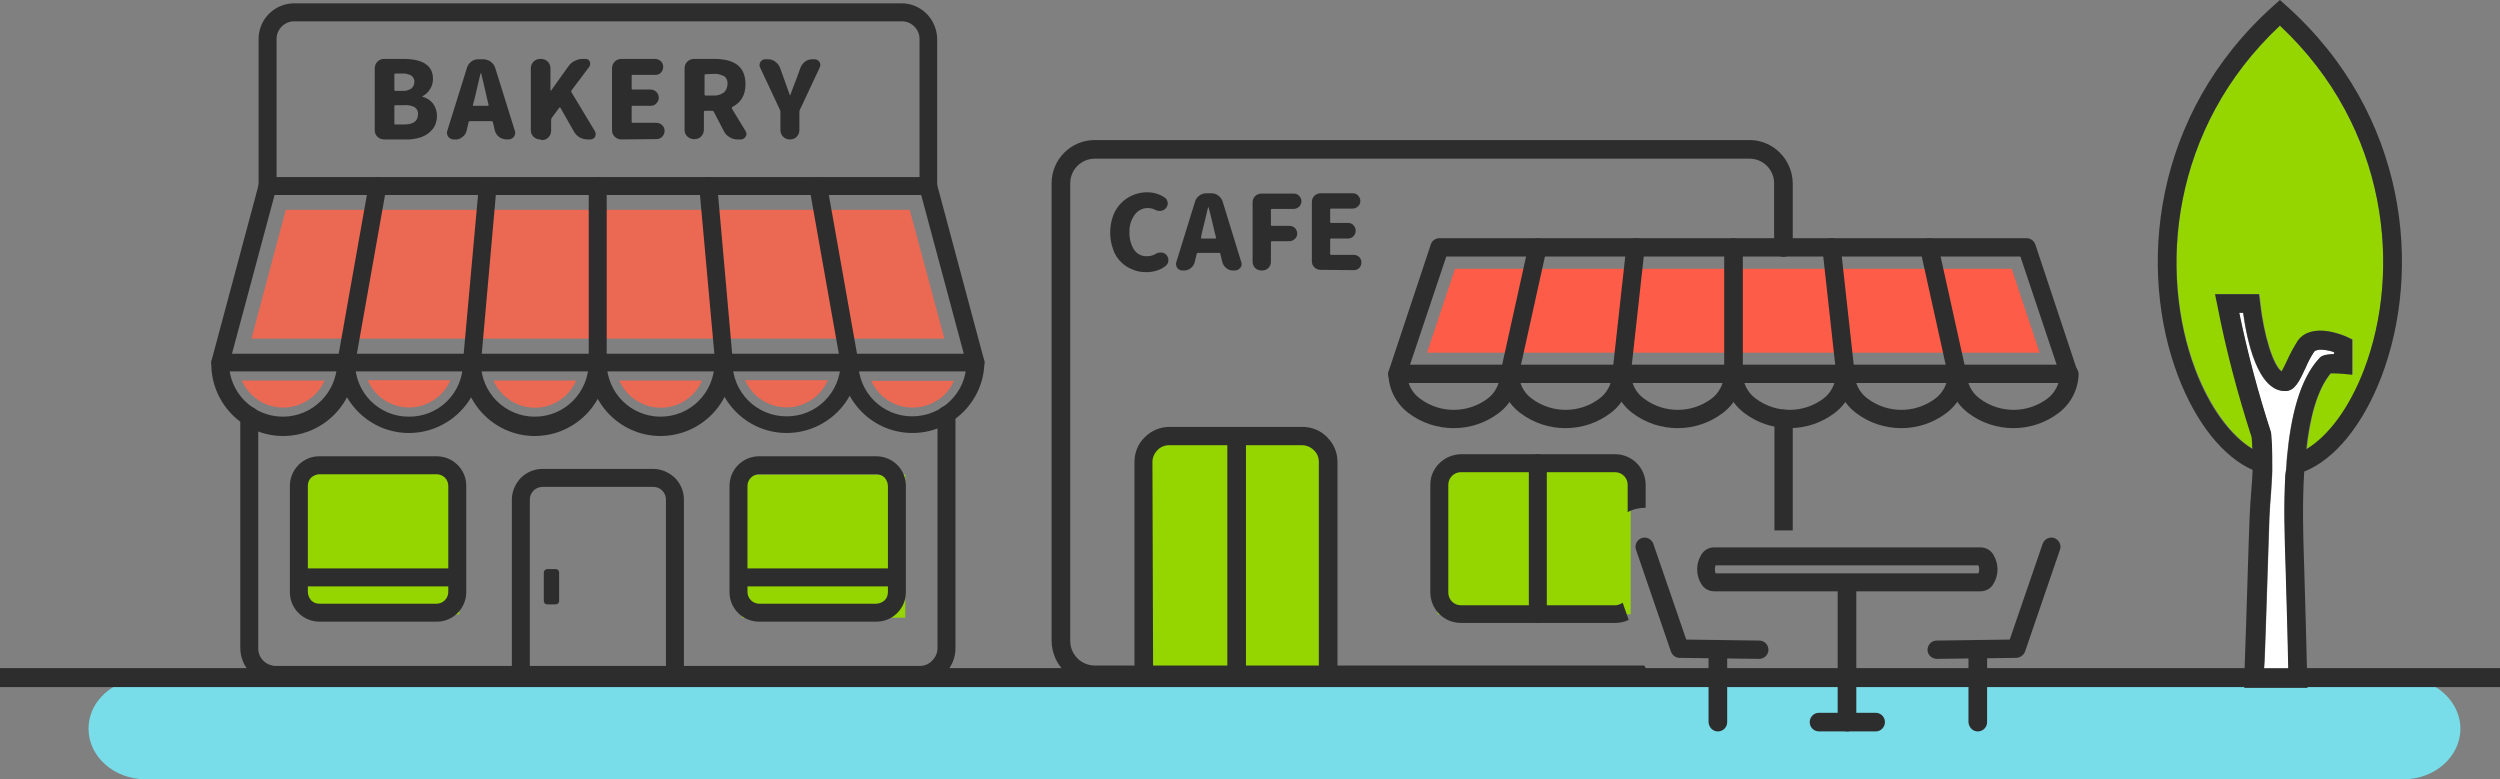
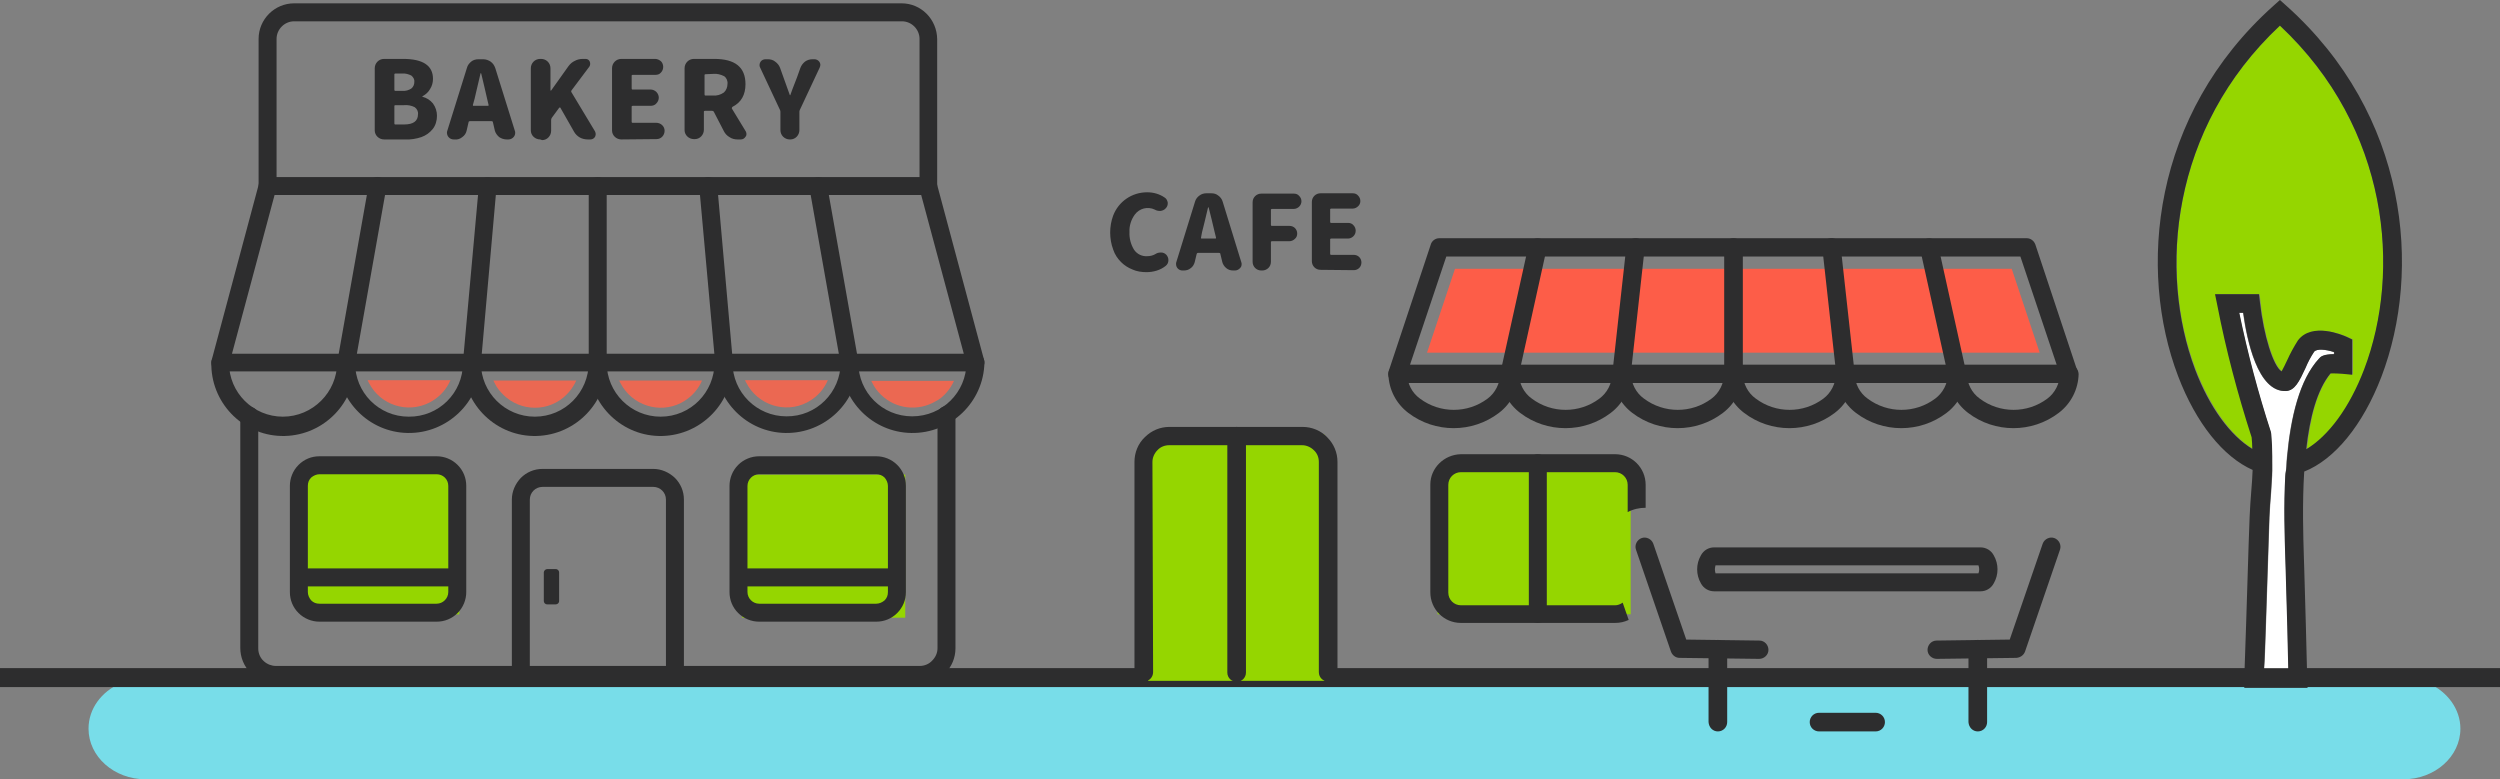
<svg xmlns="http://www.w3.org/2000/svg" xmlns:xlink="http://www.w3.org/1999/xlink" id="Capa_1" x="0px" y="0px" width="751.2px" height="234.1px" viewBox="0 0 751.2 234.1" style="enable-background:new 0 0 751.2 234.1;" xml:space="preserve">
  <rect x="0" y="0" width="751.2" height="234.1" fill="#808080" stroke="none" />
  <g id="illustration-02" transform="translate(0 -1503.445)">
    <path id="Path_765" style="fill:#78DDE9;" d="M625.5,1708.8H36.1c-5.6,2.5-9.5,7.6-9.5,13.6c0,8.4,7.7,15.2,17.1,15.2h678.5  c9.4,0,17.1-6.8,17.1-15.2c0-5.9-3.9-11.1-9.5-13.6H625.5L625.5,1708.8z" />
    <rect id="Rectangle_1256" y="1704.2" style="fill:#2D2D2E;" width="751.2" height="5.7" />
    <g id="Group_176" transform="translate(315.985 1545.523)">
      <rect id="Rectangle_1259" x="116" y="98.5" style="fill:#95D600;" width="58" height="44" />
      <rect id="Rectangle_1260" x="29" y="88.5" style="fill:#95D600;" width="53" height="74" />
      <path id="Path_705" style="fill-rule:evenodd;clip-rule:evenodd;fill:#FD5D48;" d="M121.2,38.7l-8.4,25.2h184.1l-8.4-25.2   L121.2,38.7z" />
      <g id="Group_175" transform="translate(0 0)">
        <path id="Path_706" style="fill:#2D2D2E;" d="M199.1,135.6c-1.7,0-3.2-0.9-4-2.4c-1.5-2.6-1.5-5.8,0-8.4c0.8-1.5,2.3-2.4,4-2.4    h80c1.7,0,3.2,0.9,4,2.4c1.5,2.6,1.5,5.8,0,8.4c-0.8,1.5-2.3,2.4-4,2.4H199.1z M199.3,129c0,0.4,0.1,0.8,0.2,1.2h79    c0.3-0.8,0.3-1.6,0-2.4h-79C199.4,128.2,199.3,128.6,199.3,129" />
        <path id="Path_707" style="fill:#2D2D2E;" d="M230.6,177.7c-1.5,0-2.8-1.2-2.8-2.8c0-1.5,1.2-2.8,2.8-2.8h17    c1.5,0,2.8,1.2,2.8,2.8c0,1.5-1.2,2.8-2.8,2.8H230.6z" />
-         <path id="Path_708" style="fill:#2D2D2E;" d="M241.8,174.9c0,1.5-1.2,2.8-2.8,2.8c-1.5,0-2.8-1.2-2.8-2.8v-41.3    c0-1.5,1.2-2.8,2.8-2.8c1.5,0,2.8,1.2,2.8,2.8V174.9z" />
        <path id="Path_709" style="fill:#2D2D2E;" d="M281.1,174.9c0,1.5-1.2,2.8-2.8,2.8c-1.5,0-2.7-1.2-2.8-2.8V153    c0-1.5,1.2-2.8,2.8-2.8c1.5,0,2.7,1.2,2.8,2.8V174.9z" />
        <path id="Path_710" style="fill:#2D2D2E;" d="M203,174.9c0,1.5-1.2,2.8-2.8,2.8c-1.5,0-2.7-1.2-2.8-2.8V153    c0-1.5,1.2-2.8,2.8-2.8c1.5,0,2.7,1.2,2.8,2.8V174.9z" />
        <path id="Path_711" style="fill:#2D2D2E;" d="M266,155.9c-1.5,0-2.8-1.2-2.8-2.7s1.2-2.8,2.7-2.8l0,0l22-0.3l9.9-28.8    c0.5-1.4,2.1-2.2,3.5-1.7s2.2,2.1,1.7,3.5l-10.5,30.6h0c-0.4,1.1-1.4,1.8-2.6,1.9L266,155.9z" />
        <path id="Path_712" style="fill:#2D2D2E;" d="M212.7,150.4c1.5,0,2.7,1.3,2.7,2.8s-1.3,2.7-2.8,2.7l-23.9-0.3    c-1.2,0-2.2-0.8-2.6-1.9h0l-10.5-30.6c-0.5-1.4,0.3-3,1.7-3.5s3,0.3,3.5,1.7l9.9,28.8L212.7,150.4z" />
        <path id="Path_713" style="fill:#2D2D2E;" d="M231.6,32.6c-0.2-1.5,0.9-2.9,2.4-3.1c1.5-0.2,2.9,0.9,3.1,2.4c0,0,0,0.1,0,0.1    l4.2,38c0.2,1.5-0.9,2.9-2.4,3.1c-1.5,0.2-2.9-0.9-3.1-2.4c0,0,0-0.1,0-0.1L231.6,32.6z" />
        <path id="Path_714" style="fill:#2D2D2E;" d="M261,32.9c-0.3-1.5,0.6-2.9,2.1-3.3c1.5-0.3,2.9,0.6,3.3,2.1l0,0l8.4,38    c0.3,1.5-0.6,2.9-2.1,3.3c-1.5,0.3-2.9-0.6-3.3-2.1L261,32.9z" />
        <path id="Path_715" style="fill:#2D2D2E;" d="M107.7,67.5H302L291.1,35H118.6L107.7,67.5z M305.8,73H103.9c-0.3,0-0.6,0-0.9-0.1    c-1.4-0.5-2.2-2-1.7-3.5l12.6-37.9c0.3-1.2,1.4-2,2.6-2h176.5c1.2,0,2.2,0.8,2.6,1.9l12.6,37.9c0.5,1.4-0.2,3-1.6,3.5    C306.4,73,306.1,73,305.8,73" />
        <path id="Path_716" style="fill:#2D2D2E;" d="M235.7,70.3c0-1.5,1.2-2.8,2.8-2.8s2.8,1.2,2.8,2.8c0,0,0,0,0,0    c-0.1,4.6-2.3,8.9-6,11.7c-8,6.1-19.2,6.1-27.2,0c-3.7-2.8-5.9-7.1-6-11.7c0-1.5,1.2-2.8,2.8-2.8c1.5,0,2.8,1.2,2.8,2.8    c0.1,2.9,1.5,5.7,3.9,7.4c6,4.5,14.3,4.5,20.3,0C234.2,76,235.6,73.2,235.7,70.3" />
        <path id="Path_717" style="fill:#2D2D2E;" d="M269.3,70.3c0-1.5,1.2-2.8,2.8-2.8s2.8,1.2,2.8,2.8c-0.1,4.6-2.3,8.9-6,11.7    c-8,6.1-19.2,6.1-27.2,0c-3.7-2.8-5.9-7.1-6-11.7c0-1.5,1.2-2.8,2.8-2.8s2.8,1.2,2.8,2.8c0,0,0,0,0,0c0.1,2.9,1.5,5.7,3.9,7.4    c6,4.5,14.3,4.5,20.3,0C267.8,76,269.3,73.2,269.3,70.3" />
        <path id="Path_718" style="fill:#2D2D2E;" d="M303,70.3c0-1.5,1.2-2.8,2.8-2.8c1.5,0,2.7,1.2,2.8,2.8c-0.1,4.6-2.3,8.9-6,11.7    c-8,6.1-19.2,6.1-27.2,0c-3.7-2.8-5.9-7.1-6-11.7c0-1.5,1.2-2.8,2.8-2.8c1.5,0,2.8,1.2,2.8,2.8c0.1,2.9,1.5,5.7,3.9,7.4    c6,4.5,14.3,4.5,20.3,0C301.5,76,302.9,73.2,303,70.3" />
        <path id="Path_719" style="fill:#2D2D2E;" d="M30.5,159.9c0,1.5-1.2,2.8-2.8,2.8c-1.5,0-2.8-1.2-2.8-2.8V96.7    c0-2.8,1.1-5.5,3.1-7.4l0,0c2-2,4.6-3.1,7.4-3.1h40c2.8,0,5.5,1.1,7.4,3.1l0,0c2,2,3.1,4.6,3.1,7.4v63.2c0,1.5-1.2,2.8-2.8,2.8    c-1.5,0-2.8-1.2-2.8-2.8V96.7c0-1.3-0.5-2.6-1.5-3.5l0,0c-0.9-0.9-2.2-1.5-3.5-1.5h-40c-1.3,0-2.6,0.5-3.5,1.5l0,0    c-0.9,0.9-1.5,2.2-1.5,3.5L30.5,159.9z" />
        <path id="Path_720" style="fill:#2D2D2E;" d="M52.8,89c0-1.5,1.2-2.8,2.8-2.8s2.8,1.2,2.8,2.8c0,0,0,0,0,0v71    c0,1.5-1.2,2.8-2.8,2.8c-1.5,0-2.8-1.2-2.8-2.8V89z" />
        <path id="Path_721" style="fill:#2D2D2E;" d="M202.1,32.3c0-1.5,1.2-2.8,2.8-2.8c1.5,0,2.8,1.2,2.8,2.8v38c0,1.5-1.2,2.8-2.8,2.8    c-1.5,0-2.8-1.2-2.8-2.8V32.3z" />
        <path id="Path_722" style="fill:#2D2D2E;" d="M172.7,32c0.1-1.5,1.5-2.6,3-2.5s2.6,1.5,2.5,3c0,0,0,0.1,0,0.1l-4.2,38    c-0.1,1.5-1.5,2.6-3,2.5c-1.5-0.1-2.6-1.5-2.5-3c0,0,0-0.1,0-0.1L172.7,32z" />
        <path id="Path_723" style="fill:#2D2D2E;" d="M143.3,31.7c0.3-1.5,1.8-2.4,3.3-2.1s2.4,1.8,2.1,3.3l-8.4,38    c-0.3,1.5-1.8,2.4-3.3,2.1s-2.4-1.8-2.1-3.3l0,0L143.3,31.7z" />
        <path id="Path_724" style="fill:#2D2D2E;" d="M134.8,70.3c0-1.5,1.2-2.8,2.8-2.8c1.5,0,2.8,1.2,2.8,2.8c-0.1,4.6-2.3,8.9-6,11.7    c-8,6.1-19.2,6.1-27.2,0c-3.7-2.8-5.9-7.1-6-11.7c0-1.5,1.2-2.8,2.8-2.8s2.8,1.2,2.8,2.8c0.1,2.9,1.5,5.7,3.9,7.4    c6,4.5,14.3,4.5,20.3,0C133.3,76,134.7,73.2,134.8,70.3" />
        <path id="Path_725" style="fill:#2D2D2E;" d="M168.4,70.3c0-1.5,1.2-2.8,2.8-2.8c1.5,0,2.8,1.2,2.8,2.8c-0.1,4.6-2.3,8.9-6,11.7    c-8,6.1-19.2,6.1-27.2,0c-3.7-2.8-5.9-7.1-6-11.7c0-1.5,1.2-2.8,2.8-2.8s2.8,1.2,2.8,2.8c0.1,2.9,1.5,5.7,3.9,7.4    c6,4.5,14.3,4.5,20.3,0C166.9,76,168.4,73.2,168.4,70.3" />
        <path id="Path_726" style="fill:#2D2D2E;" d="M202.1,70.3c0-1.5,1.2-2.8,2.8-2.8c1.5,0,2.8,1.2,2.8,2.8c-0.1,4.6-2.3,8.9-6,11.7    c-8,6.1-19.2,6.1-27.2,0c-3.7-2.8-5.9-7.1-6-11.7c0-1.5,1.2-2.8,2.8-2.8c1.5,0,2.8,1.2,2.8,2.8c0.1,2.9,1.5,5.7,3.9,7.4    c6,4.5,14.3,4.5,20.3,0C200.6,76,202,73.2,202.1,70.3" />
-         <path id="Path_727" style="fill:#2D2D2E;" d="M217.1,83.8c0-1.5,1.2-2.8,2.8-2.8c1.5,0,2.7,1.2,2.8,2.8v33.5h-5.5V83.8z     M183.1,163.5H13c-7.1,0-12.9-5.8-13-13V13C0,5.8,5.8,0,13,0h196.7c7.1,0,12.9,5.8,13,13v19.3c0,1.5-1.2,2.8-2.8,2.8    c-1.5,0-2.7-1.2-2.8-2.8V13c0-4.1-3.3-7.4-7.4-7.4H13c-4.1,0-7.4,3.3-7.4,7.4v137.5c0,4.1,3.3,7.4,7.4,7.4h165.1    c0.9,1.9,2.2,3.6,3.9,4.8C182.4,163,182.8,163.2,183.1,163.5" />
        <path id="Path_728" style="fill:#2D2D2E;" d="M28.5,39.7c-1.4,0-2.9-0.2-4.2-0.8c-1.3-0.5-2.5-1.3-3.4-2.2    c-1.1-1.1-1.9-2.3-2.4-3.8c-0.6-1.6-0.9-3.4-0.9-5.1c0-1.7,0.3-3.5,0.9-5.1c1.6-4.2,5.6-7,10.2-7c1.9,0,3.7,0.5,5.3,1.6    c0.5,0.3,0.8,0.9,0.9,1.5V19c0,0.6-0.2,1.1-0.6,1.5c-0.4,0.5-1,0.7-1.5,0.8c-0.1,0-0.2,0-0.3,0c-0.5,0-1-0.1-1.5-0.4    c-2.1-1-4.6-0.4-6,1.5c-1.1,1.5-1.7,3.4-1.6,5.2c-0.1,1.9,0.4,3.8,1.4,5.4c0.9,1.3,2.4,2,3.9,1.9c0.9,0,1.8-0.2,2.6-0.7    c0.4-0.3,1-0.4,1.5-0.4h0.2c0.6,0,1.1,0.3,1.5,0.7c0.4,0.5,0.6,1,0.6,1.6c0,0.7-0.3,1.3-0.8,1.7C32.7,39.1,30.6,39.7,28.5,39.7     M44.9,29.3c0,0.1,0,0.1,0,0.2c0,0.1,0.1,0.1,0.2,0.1h4.1c0.1,0,0.1,0,0.2-0.1c0-0.1,0-0.1,0-0.2L49,27.7    c-0.2-0.8-0.5-2.1-0.9-3.8c-0.4-1.7-0.7-2.9-0.9-3.6c0,0-0.1-0.1-0.1-0.1c0,0-0.1,0-0.1,0.1c-0.8,3.4-1.4,5.9-1.8,7.4L44.9,29.3z     M54.6,39.2c-0.8,0-1.5-0.2-2.1-0.7c-0.6-0.5-1-1.1-1.2-1.8l-0.6-2.5c0-0.2-0.2-0.3-0.4-0.3H44c-0.2,0-0.3,0.1-0.4,0.3l-0.6,2.5    c-0.2,0.7-0.6,1.4-1.2,1.8c-0.6,0.5-1.3,0.7-2.1,0.7h-0.4c-1,0-1.9-0.8-1.9-1.9c0,0,0,0,0-0.1c0-0.2,0-0.4,0.1-0.6l5.6-18.1    c0.2-0.7,0.7-1.4,1.3-1.8c0.6-0.5,1.4-0.7,2.1-0.7H48c0.8,0,1.5,0.2,2.1,0.7c0.6,0.4,1.1,1.1,1.3,1.8L57,36.7    c0.1,0.2,0.1,0.4,0.1,0.6c0,0.4-0.1,0.8-0.4,1.1c-0.4,0.5-1,0.8-1.6,0.8L54.6,39.2z M63,39.2c-1.5,0-2.6-1.2-2.6-2.6c0,0,0,0,0,0    V18.7c0-1.5,1.2-2.6,2.6-2.6h9.8c0.6,0,1.2,0.2,1.6,0.7c0.9,0.9,0.9,2.3,0,3.2c-0.4,0.4-1,0.7-1.6,0.7h-6.6    c-0.1,0-0.3,0.1-0.3,0.2c0,0,0,0.1,0,0.1v4.5c0,0.1,0.1,0.3,0.2,0.3c0,0,0.1,0,0.1,0h5.3c1.3,0,2.3,1,2.3,2.3c0,0,0,0,0,0    c0,0.6-0.2,1.2-0.7,1.6c-0.4,0.4-1,0.7-1.6,0.7h-5.3c-0.1,0-0.3,0.1-0.3,0.2c0,0,0,0.1,0,0.1v5.9c0,1.5-1.2,2.6-2.6,2.6    c0,0,0,0,0,0L63,39.2z" />
        <path id="Path_729" style="fill:#2D2D2E;" d="M80.8,39c-1.5,0-2.6-1.2-2.6-2.6c0,0,0,0,0,0V18.6c0-1.5,1.2-2.6,2.6-2.6h9.7    c0.6,0,1.2,0.2,1.6,0.7c0.9,0.9,0.9,2.4,0,3.2c-0.4,0.4-1,0.7-1.6,0.7H84c-0.1,0-0.3,0.1-0.3,0.2c0,0,0,0.1,0,0.1v3.7    c0,0.1,0.1,0.3,0.2,0.3c0,0,0.1,0,0.1,0h5.1c0.6,0,1.2,0.2,1.6,0.7c0.9,0.9,0.9,2.4,0,3.3c-0.4,0.4-1,0.7-1.6,0.7H84    c-0.1,0-0.3,0.1-0.3,0.2c0,0,0,0.1,0,0.1v4.3c0,0.1,0.1,0.3,0.2,0.3c0,0,0.1,0,0.1,0h6.8c1.3,0,2.3,1,2.3,2.3    c0,1.3-1,2.3-2.3,2.3L80.8,39z" />
        <path id="Path_730" style="fill:#2D2D2E;" d="M123,94.4h46.3c5.1,0,9.2,4.1,9.2,9.2v6.9c-1.9,0-3.7,0.4-5.4,1.3v-8.2    c0-2.1-1.7-3.8-3.8-3.8H123c-2.1,0-3.8,1.7-3.8,3.8V136c0,2.1,1.7,3.8,3.8,3.8h46.3c0.8,0,1.6-0.3,2.3-0.8l1.8,5.2    c-1.3,0.6-2.6,0.9-4.1,0.9H123c-5.1,0-9.2-4.1-9.2-9.2v-32.4C113.8,98.6,117.9,94.5,123,94.4" />
        <path id="Path_731" style="fill:#2D2D2E;" d="M143.4,97.1c0-1.5,1.2-2.7,2.7-2.7c1.5,0,2.7,1.2,2.7,2.7v45.3    c0,1.5-1.2,2.7-2.7,2.7c-1.5,0-2.7-1.2-2.7-2.7V97.1z" />
      </g>
    </g>
    <g id="Group_178" transform="translate(63.502 1504.445)">
      <rect id="Rectangle_1257" x="27.5" y="139.6" style="fill:#95D600;" width="47" height="44" />
      <rect id="Rectangle_1258" x="159.5" y="141.6" style="fill:#95D600;" width="49" height="43" />
      <g id="Group_179" transform="translate(9.16 62.048)">
-         <path id="Path_737" style="fill-rule:evenodd;clip-rule:evenodd;fill:#EB6852;" d="M0,51.3c0.1,0.3,0.3,0.6,0.4,0.8    c0.6,1.3,1.5,2.4,2.5,3.4c0.3,0.3,0.7,0.6,1,0.9c0.3,0.3,0.6,0.5,1,0.7l0.3,0.2l0,0l0.2,0.2c1,0.6,2.1,1.1,3.3,1.4    c6.2,1.8,12.8-1.1,15.8-6.8c0.1-0.3,0.3-0.6,0.4-0.8L0,51.3z" />
        <path id="Path_738" style="fill-rule:evenodd;clip-rule:evenodd;fill:#EB6852;" d="M37.8,51.2c0.1,0.3,0.3,0.6,0.4,0.8    c3.4,6.7,11.6,9.3,18.2,5.9c2.5-1.3,4.6-3.3,5.9-5.9c0.1-0.3,0.3-0.6,0.4-0.8H37.8z" />
-         <path id="Path_739" style="fill-rule:evenodd;clip-rule:evenodd;fill:#EB6852;" d="M75.6,51.3c0.1,0.3,0.3,0.6,0.4,0.8    c0.6,1.3,1.5,2.4,2.5,3.4c5.3,5.3,13.9,5.3,19.1,0c1-1,1.8-2.1,2.5-3.4c0.1-0.3,0.3-0.6,0.4-0.8H75.6z" />
+         <path id="Path_739" style="fill-rule:evenodd;clip-rule:evenodd;fill:#EB6852;" d="M75.6,51.3c0.1,0.3,0.3,0.6,0.4,0.8    c0.6,1.3,1.5,2.4,2.5,3.4c5.3,5.3,13.9,5.3,19.1,0c1-1,1.8-2.1,2.5-3.4c0.1-0.3,0.3-0.6,0.4-0.8z" />
        <path id="Path_740" style="fill-rule:evenodd;clip-rule:evenodd;fill:#EB6852;" d="M113.4,51.3c0.1,0.3,0.3,0.6,0.4,0.8    c3.4,6.6,11.6,9.3,18.2,5.9c2.5-1.3,4.6-3.3,5.9-5.9c0.1-0.3,0.3-0.6,0.4-0.8H113.4z" />
        <path id="Path_741" style="fill-rule:evenodd;clip-rule:evenodd;fill:#EB6852;" d="M151.2,51.2c0.1,0.3,0.3,0.6,0.4,0.8    c3.4,6.6,11.6,9.3,18.2,5.9c2.5-1.3,4.6-3.3,5.9-5.9c0.1-0.3,0.3-0.6,0.4-0.8L151.2,51.2z" />
        <path id="Path_742" style="fill-rule:evenodd;clip-rule:evenodd;fill:#EB6852;" d="M189.1,51.3c0.1,0.3,0.3,0.6,0.4,0.8    c0.6,1.3,1.5,2.4,2.5,3.4c4.4,4.4,11.3,5.2,16.7,1.9l0.2-0.1c0.1-0.1,0.2-0.1,0.2-0.1c0.3-0.2,0.7-0.5,1-0.7    c0.3-0.3,0.7-0.6,1-0.9c1-1,1.8-2.1,2.5-3.4c0.1-0.3,0.3-0.6,0.4-0.8H189.1z" />
-         <path id="Path_743" style="fill-rule:evenodd;clip-rule:evenodd;fill:#EB6852;" d="M13.2,0L2.9,38.7h208.2L200.7,0L13.2,0z" />
      </g>
      <g id="Group_180" transform="translate(0)">
        <path id="Path_744" style="fill:#2D2D2E;" d="M95.7,201.7c0,1.5-1.2,2.7-2.7,2.7c-1.5,0-2.7-1.2-2.7-2.7v-52.6    c0-2.4,1-4.7,2.7-6.5l0,0c1.7-1.7,4-2.7,6.5-2.7h33.3c2.4,0,4.7,1,6.5,2.7l0,0c1.7,1.7,2.7,4,2.7,6.5v52.6c0,1.5-1.2,2.7-2.7,2.7    c-1.5,0-2.7-1.2-2.7-2.7v-52.6c0-2.1-1.7-3.8-3.8-3.8c0,0,0,0,0,0H99.5c-2.1,0-3.8,1.7-3.8,3.8c0,0,0,0,0,0L95.7,201.7z" />
        <path id="Path_745" style="fill:#2D2D2E;" d="M164.6,136.1h35.2c2.3,0,4.6,0.9,6.3,2.6l0,0c1.7,1.7,2.6,3.9,2.6,6.3v31.9    c0,2.4-0.9,4.6-2.6,6.3l0,0c-1.7,1.7-3.9,2.6-6.3,2.6h-35.2c-2.3,0-4.6-0.9-6.3-2.6l0,0c-1.7-1.7-2.6-3.9-2.6-6.3V145    c0-2.3,0.9-4.6,2.6-6.3l0,0C160,137,162.3,136.1,164.6,136.1 M199.8,141.5h-35.2c-1.9,0-3.5,1.6-3.5,3.5c0,0,0,0,0,0v31.9    c0,1.9,1.6,3.5,3.5,3.5h35.2c0.9,0,1.8-0.4,2.5-1l0,0c0.7-0.7,1-1.5,1-2.5V145c0-0.9-0.4-1.8-1-2.5l0,0    C201.6,141.8,200.7,141.5,199.8,141.5" />
        <path id="Path_746" style="fill:#2D2D2E;" d="M67.7,141.5H32.5c-0.9,0-1.8,0.4-2.5,1l0,0c-0.7,0.7-1,1.5-1,2.5v31.9    c0,0.9,0.4,1.8,1,2.5l0,0c0.7,0.7,1.5,1,2.5,1h35.2c1.9,0,3.5-1.6,3.5-3.5V145C71.2,143,69.6,141.5,67.7,141.5 M32.5,136.1h35.2    c2.3,0,4.6,0.9,6.3,2.6l0,0c1.7,1.7,2.6,3.9,2.6,6.3v31.9c0,2.3-0.9,4.6-2.6,6.3l0,0c-1.7,1.7-3.9,2.6-6.3,2.6H32.5    c-2.3,0-4.6-0.9-6.3-2.6l0,0c-1.7-1.7-2.6-3.9-2.6-6.3V145c0-2.3,0.9-4.6,2.6-6.3l0,0C27.9,137,30.1,136.1,32.5,136.1" />
        <path id="Path_747" style="fill:#2D2D2E;" d="M113.4,54.9c0-1.5,1.2-2.7,2.7-2.7c1.5,0,2.7,1.2,2.7,2.7v53c0,1.5-1.2,2.7-2.7,2.7    c-1.5,0-2.7-1.2-2.7-2.7V54.9z" />
        <path id="Path_748" style="fill:#2D2D2E;" d="M146.6,55.1c-0.1-1.5,1-2.8,2.5-2.9c1.5-0.1,2.8,1,2.9,2.4l4.7,53    c0.1,1.5-1,2.8-2.4,2.9c-1.5,0.1-2.8-1-2.9-2.4l0,0L146.6,55.1z" />
        <path id="Path_749" style="fill:#2D2D2E;" d="M80.4,54.7c0.1-1.5,1.4-2.6,2.9-2.4c1.5,0.1,2.5,1.4,2.4,2.9l-4.7,53    c-0.1,1.5-1.4,2.6-2.9,2.5c-1.5-0.1-2.6-1.4-2.5-2.9c0,0,0,0,0,0L80.4,54.7z" />
        <path id="Path_750" style="fill:#2D2D2E;" d="M179.7,55.4c-0.3-1.5,0.7-2.9,2.2-3.1c1.5-0.3,2.9,0.7,3.1,2.2l9.4,53    c0.3,1.5-0.7,2.9-2.2,3.1c-1.5,0.3-2.9-0.7-3.1-2.2L179.7,55.4z" />
        <path id="Path_751" style="fill:#2D2D2E;" d="M47.3,54.4c0.3-1.5,1.6-2.4,3.1-2.2c1.5,0.3,2.4,1.6,2.2,3.1l-9.4,53    c-0.3,1.5-1.6,2.4-3.1,2.2c-1.5-0.3-2.4-1.6-2.2-3.1l0,0L47.3,54.4z" />
        <path id="Path_752" style="fill:#2D2D2E;" d="M6.2,105.3h219.9l-12.8-47.7H19L6.2,105.3z M229.6,110.6H2.9    c-1.5,0.1-2.8-1-2.9-2.5c0-0.3,0-0.6,0.1-0.9l14.2-53h0c0.3-1.2,1.4-2,2.6-2h198.3c1.3-0.1,2.5,0.7,2.8,2l14.2,53h0    c0.4,1.4-0.5,2.9-1.9,3.3C230,110.6,229.8,110.6,229.6,110.6" />
        <path id="Path_753" style="fill:#2D2D2E;" d="M37.8,107.9c0-1.5,1.2-2.7,2.7-2.7s2.7,1.2,2.7,2.7c0.3,11.9-9.2,21.8-21.1,22.1    S0.3,120.8,0,108.9c0-0.3,0-0.6,0-0.9c0-1.5,1.3-2.7,2.7-2.6c1.4,0,2.6,1.2,2.6,2.6c0,9,7.3,16.2,16.2,16.2    S37.8,116.9,37.8,107.9" />
        <path id="Path_754" style="fill:#2D2D2E;" d="M75.6,107.9c0-1.5,1.2-2.7,2.7-2.7c1.5,0,2.7,1.2,2.7,2.7    c-0.2,11.9-10.1,21.4-22,21.2c-11.6-0.2-20.9-9.6-21.2-21.2c0-1.5,1.2-2.7,2.7-2.7c1.5,0,2.7,1.2,2.7,2.7    c-0.1,9,7.1,16.3,16.1,16.3c9,0.1,16.3-7.1,16.3-16.1C75.6,108.1,75.6,108,75.6,107.9" />
        <path id="Path_755" style="fill:#2D2D2E;" d="M113.4,107.9c0-1.5,1.2-2.7,2.7-2.7c1.5,0,2.7,1.2,2.7,2.7    c0.3,11.9-9.2,21.8-21.1,22.1s-21.8-9.2-22.1-21.1c0-0.3,0-0.6,0-0.9c0-1.5,1.2-2.7,2.7-2.7s2.7,1.2,2.7,2.7    c0,9,7.3,16.2,16.2,16.2C106.2,124.2,113.4,116.9,113.4,107.9C113.4,107.9,113.4,107.9,113.4,107.9" />
        <path id="Path_756" style="fill:#2D2D2E;" d="M151.2,107.9c0-1.5,1.2-2.7,2.7-2.7c1.5,0,2.7,1.2,2.7,2.7    c0.3,11.9-9.2,21.8-21.1,22.1s-21.8-9.2-22.1-21.1c0-0.3,0-0.6,0-0.9c0-1.5,1.2-2.7,2.7-2.7c1.5,0,2.7,1.2,2.7,2.7    c0,9,7.3,16.2,16.2,16.2C144,124.2,151.2,116.9,151.2,107.9C151.2,107.9,151.2,107.9,151.2,107.9" />
        <path id="Path_757" style="fill:#2D2D2E;" d="M189.1,107.9c0-1.5,1.2-2.7,2.7-2.7c1.5,0,2.7,1.2,2.7,2.7    c-0.2,11.9-10.1,21.4-22,21.2c-11.6-0.2-20.9-9.6-21.2-21.2c0-1.5,1.3-2.7,2.7-2.6c1.4,0,2.6,1.2,2.6,2.6c0,9,7.3,16.2,16.2,16.2    C181.8,124.2,189.1,116.9,189.1,107.9C189.1,107.9,189.1,107.9,189.1,107.9" />
        <path id="Path_758" style="fill:#2D2D2E;" d="M226.9,107.9c0-1.5,1.2-2.7,2.7-2.7c1.5,0,2.7,1.2,2.7,2.7    c-0.2,11.9-10.1,21.4-22,21.2c-11.6-0.2-20.9-9.6-21.2-21.2c0-1.5,1.3-2.7,2.7-2.6c1.4,0,2.6,1.2,2.6,2.6c0,9,7.2,16.2,16.2,16.2    S226.9,116.9,226.9,107.9C226.9,108,226.9,107.9,226.9,107.9" />
        <path id="Path_759" style="fill:#2D2D2E;" d="M19.6,54.9c0,1.5-1.2,2.7-2.7,2.7s-2.7-1.2-2.7-2.7V10.7C14.2,4.8,19,0,24.9,0    h182.5c5.9,0,10.6,4.8,10.7,10.7v44.2c0,1.5-1.3,2.7-2.7,2.6c-1.4,0-2.6-1.2-2.6-2.6V10.7c0-2.9-2.4-5.3-5.3-5.3H24.9    c-2.9,0-5.3,2.4-5.3,5.3L19.6,54.9z" />
        <path id="Path_760" style="fill:#2D2D2E;" d="M8.7,123.9c0-1.5,1.2-2.7,2.7-2.7s2.7,1.2,2.7,2.7v70c0,1.4,0.6,2.8,1.6,3.7    l0.1,0.1c1,0.9,2.3,1.4,3.6,1.4h193.5c1.4,0,2.8-0.6,3.7-1.6l0,0c1-1,1.6-2.3,1.6-3.7v-70.1c0-1.5,1.2-2.7,2.7-2.7    c1.5,0,2.7,1.2,2.7,2.7v70.1c0,2.8-1.1,5.5-3.1,7.5h0l0,0c-2,2-4.7,3.1-7.5,3.1H19.4c-2.7,0-5.4-1.1-7.4-3l-0.2-0.2    c-2-2-3.1-4.7-3.1-7.5L8.7,123.9z" />
        <path id="Path_761" style="fill:#2D2D2E;" d="M51.9,40.9c-1.5,0-2.8-1.2-2.8-2.7c0,0,0,0,0,0V19.5c0-1.5,1.2-2.8,2.8-2.8h5.7    c6,0,9,2,9,6c0,1.1-0.3,2.2-0.9,3.1c-0.5,0.9-1.3,1.6-2.2,2.1c0,0-0.1,0-0.1,0.1s0,0.1,0.1,0.1c1.2,0.3,2.3,1,3.1,2    c0.8,1.1,1.2,2.4,1.2,3.7c0,1.4-0.4,2.9-1.3,4c-0.9,1.1-2,1.9-3.4,2.4c-1.5,0.5-3.2,0.8-4.8,0.7L51.9,40.9z M55,26    c0,0.2,0.1,0.3,0.2,0.3c0,0,0.1,0,0.1,0h2.1c1,0.1,1.9-0.2,2.7-0.7c0.6-0.5,0.9-1.2,0.9-2c0.1-0.7-0.3-1.4-0.9-1.9    c-0.8-0.4-1.8-0.7-2.7-0.6h-2.1c-0.2,0-0.3,0.1-0.3,0.3V26z M55,36.1c0,0.2,0.1,0.3,0.2,0.3c0,0,0.1,0,0.1,0h2.6    c2.8,0,4.2-1,4.2-3.1c0.1-0.8-0.3-1.6-1-2.1c-1-0.5-2.1-0.7-3.2-0.6h-2.6c-0.2,0-0.3,0.1-0.3,0.3V36.1z M78.6,30.5    c0,0.1,0,0.2,0,0.2c0,0.1,0.1,0.1,0.2,0.1h4.3c0.1,0,0.2,0,0.2-0.1c0-0.1,0-0.1,0-0.2l-0.4-1.7c-0.2-0.8-0.5-2.2-0.9-3.9    c-0.4-1.8-0.7-3-0.9-3.8c0,0-0.1-0.1-0.1-0.1c0,0-0.1,0-0.1,0c0,0,0,0,0,0c-0.8,3.6-1.5,6.2-1.8,7.7L78.6,30.5z M88.7,40.9    c-0.8,0-1.6-0.3-2.2-0.7c-0.6-0.5-1.1-1.2-1.3-1.9l-0.6-2.6c0-0.2-0.2-0.3-0.4-0.3h-6.5c-0.2,0-0.4,0.1-0.4,0.3l-0.6,2.6    c-0.2,0.8-0.6,1.4-1.3,1.9c-0.6,0.5-1.4,0.8-2.2,0.7h-0.4c-1.1,0-2-0.9-2-2c0,0,0,0,0,0c0-0.2,0-0.4,0.1-0.6l5.9-18.9    c0.2-0.8,0.7-1.4,1.3-1.9c0.6-0.5,1.4-0.7,2.2-0.7h1.4c0.8,0,1.6,0.3,2.2,0.7c0.7,0.5,1.1,1.1,1.4,1.9l5.9,18.9    c0.1,0.2,0.1,0.4,0.1,0.6c0,0.4-0.1,0.8-0.4,1.2c-0.4,0.5-1,0.8-1.6,0.8L88.7,40.9z M98.8,40.9c-1.5,0-2.8-1.2-2.8-2.7    c0,0,0,0,0,0V19.5c0-1.5,1.2-2.8,2.8-2.8h0.3c1.5,0,2.8,1.2,2.8,2.8v6.7c0,0,0,0,0.1,0c0,0,0.1,0,0.1,0l5.2-7.3    c0.5-0.7,1.2-1.3,1.9-1.6c0.7-0.4,1.6-0.6,2.4-0.6h0.9c0.5,0,1,0.3,1.2,0.8c0.2,0.5,0.2,1-0.1,1.5l-5.4,7.2    c-0.1,0.2-0.1,0.4,0,0.5l7.1,11.8c0.1,0.3,0.2,0.5,0.2,0.8c0,0.3-0.1,0.5-0.2,0.8c-0.3,0.5-0.8,0.8-1.4,0.8h-0.8    c-0.8,0-1.7-0.2-2.4-0.6c-0.7-0.4-1.3-1-1.7-1.7l-4.1-7.2c0-0.1-0.1-0.1-0.2-0.1c-0.1,0-0.1,0-0.2,0.1l-2.2,3    c-0.1,0.2-0.2,0.4-0.2,0.6v3.3c0,1.5-1.2,2.8-2.7,2.8c0,0,0,0,0,0L98.8,40.9z M123.2,40.9c-1.5,0-2.8-1.2-2.8-2.7c0,0,0,0,0,0    V19.5c0-1.5,1.2-2.8,2.8-2.8h10.2c0.6,0,1.2,0.3,1.7,0.7c0.9,0.9,0.9,2.5,0,3.4c-0.4,0.5-1,0.7-1.7,0.7h-6.8    c-0.2,0-0.3,0.1-0.3,0.2c0,0,0,0.1,0,0.1v3.8c0,0.2,0.1,0.3,0.2,0.3c0,0,0.1,0,0.1,0h5.4c0.6,0,1.3,0.3,1.7,0.7c1,1,1,2.5,0,3.5    c-0.4,0.5-1.1,0.7-1.7,0.7h-5.4c-0.2,0-0.3,0.1-0.3,0.2c0,0,0,0.1,0,0.1v4.5c0,0.2,0.1,0.3,0.2,0.3c0,0,0.1,0,0.1,0h7.1    c1.3,0,2.5,1,2.5,2.4c0,1.3-1,2.5-2.4,2.5c0,0-0.1,0-0.1,0L123.2,40.9z M148.5,21.3c-0.2,0-0.3,0.1-0.3,0.2c0,0,0,0.1,0,0.1v5.8    c0,0.2,0.1,0.3,0.2,0.3c0,0,0.1,0,0.1,0h2.3c1.1,0.1,2.2-0.2,3.2-0.9c0.7-0.6,1.1-1.6,1.1-2.6c0.1-0.9-0.3-1.8-1-2.3    c-1-0.5-2.1-0.8-3.2-0.7L148.5,21.3z M160.6,38.5c0.1,0.2,0.2,0.5,0.2,0.8c0,0.3-0.1,0.6-0.3,0.8c-0.3,0.5-0.8,0.8-1.4,0.8h-1    c-0.8,0-1.7-0.2-2.4-0.7c-0.7-0.4-1.3-1-1.7-1.8l-3-5.8c-0.1-0.2-0.3-0.3-0.5-0.3h-2.2c-0.2,0-0.3,0.1-0.3,0.2c0,0,0,0.1,0,0.1    v5.4c0,1.5-1.2,2.8-2.7,2.8c0,0,0,0,0,0h-0.3c-1.5,0-2.8-1.2-2.8-2.7c0,0,0,0,0,0V19.5c0-1.5,1.2-2.8,2.8-2.8h6.1    c6.3,0,9.4,2.5,9.4,7.6c0,3.2-1.3,5.5-3.9,6.8c-0.1,0.1-0.2,0.2-0.2,0.4c0,0,0,0,0,0.1L160.6,38.5z M173.8,40.9    c-1.5,0-2.8-1.2-2.8-2.8v-5.4c0-0.2,0-0.4-0.1-0.6l-6-12.8c-0.3-0.5-0.2-1.2,0.1-1.7c0.3-0.5,0.9-0.8,1.5-0.8h0.7    c0.8,0,1.6,0.2,2.2,0.7c0.7,0.5,1.2,1.1,1.5,1.9l1,2.8c0.2,0.5,0.8,2.3,1.9,5.3c0,0,0,0.1,0.1,0.1s0.1,0,0.1-0.1    c0.1-0.4,0.8-2.2,2-5.3l1-2.8c0.3-0.8,0.8-1.4,1.4-1.9c0.7-0.5,1.5-0.7,2.3-0.7h0.5c1,0,1.8,0.8,1.8,1.7c0,0.3-0.1,0.5-0.2,0.8    l-6,12.8c-0.1,0.2-0.1,0.4-0.1,0.6v5.4c0,1.5-1.2,2.8-2.7,2.8c0,0,0,0,0,0L173.8,40.9z" />
        <path id="Path_762" style="fill-rule:evenodd;clip-rule:evenodd;fill:#2D2D2E;" d="M100.9,170h2.6c0.6,0,1,0.5,1,1v8.6    c0,0.6-0.5,1-1,1h-2.6c-0.6,0-1-0.5-1-1V171C99.9,170.5,100.4,170,100.9,170" />
        <path id="Path_763" style="fill:#2D2D2E;" d="M29,175.2c-1.5,0-2.7-1.2-2.7-2.7s1.2-2.7,2.7-2.7h42.2c1.5,0,2.7,1.2,2.7,2.7    s-1.2,2.7-2.7,2.7H29z" />
        <path id="Path_764" style="fill:#2D2D2E;" d="M161.1,175.2c-1.5,0-2.7-1.2-2.7-2.7s1.2-2.7,2.7-2.7h42.2c1.5,0,2.7,1.2,2.7,2.7    s-1.2,2.7-2.7,2.7H161.1z" />
      </g>
    </g>
    <g id="Group_181" transform="translate(648.369 1503.445)">
      <g>
        <defs>
          <rect id="SVGID_1_" x="0" width="73.4" height="206.6" />
        </defs>
        <clipPath id="SVGID_00000082328737262029400630000016120095019203439293_">
          <use xlink:href="#SVGID_1_" style="overflow:visible;" />
        </clipPath>
        <g id="Group_165" transform="translate(0 0)" style="clip-path:url(#SVGID_00000082328737262029400630000016120095019203439293_);">
          <path id="Path_677" style="fill:#95D600;" d="M18.1,91.8l-0.7-3.4l13.2,0l0.3,2.5c1,9.9,4,19.2,6.5,20.7     c0.5-0.9,1.2-2.3,1.7-3.4c0.9-2.1,1.9-4.1,3.2-5.9c4.2-5.6,13.6-1.5,14.6-1.1l1.7,0.8v10.5l-3.1-0.3c-1.1-0.1-2.3-0.1-3.4-0.1     c-4.2,5-6.3,13.5-7.3,22.8c6.6-3.9,13-12.5,17.3-23.9C73.2,81.6,69.6,38.5,36.7,7.7C3.8,38.5,0.2,81.6,11.4,111     c4.4,11.4,10.6,19.9,17.2,23.9c0-1.2-0.1-2.3-0.2-3.5C24.2,118.4,20.7,105.2,18.1,91.8" />
          <path id="Path_678" style="fill:#FFFFFF;" d="M34.3,137.1c0-2.2-0.1-4.5-0.3-6.7l-0.1-0.6c-3.8-11.7-7-23.7-9.5-35.8h1.2     c1.1,7.9,4.3,23.9,12.9,23.5c2.6-0.2,3.9-2.8,5.8-6.9c0.7-1.7,1.6-3.4,2.6-4.9c0.8-1,3.6-0.7,6,0.1v0.7c-3.3,0-4.1,0.8-4.5,1.3     c-5.9,6.4-8.5,17.7-9.6,29.4l-0.4,5.7c-0.5,9.1-0.2,17.9,0,24.5l0.1,3.1c0.2,5.8,0.3,11.7,0.5,17.5c0.1,4.3,0.2,8.5,0.3,12.8     h-7.3c0.2-2.6,0.3-6.4,0.5-11.9l1.1-33.6c0.1-2.4,0.3-5,0.5-7.5c0.1-1.7,0.2-3.3,0.3-5L34.3,137.1z" />
          <path id="Path_679" style="fill:#2D2D2E;" d="M38.6,1.7L36.7,0l-1.9,1.7C-1.9,34.5-6,81.2,6.1,113c5.4,14.2,13.6,24.3,22.4,28.2     c-0.1,2.1-0.2,4.2-0.4,6.3c-0.2,2.6-0.4,5.2-0.5,7.8l-0.3,8.3c-0.4,12.6-1.2,38.7-1.3,40l0,3.1H45l-0.1-2.9     c-0.1-5.2-0.3-10.5-0.4-15.7c-0.2-5.8-0.3-11.7-0.5-17.5l-0.1-3.1c-0.2-6.5-0.5-16.1,0.1-25.8c9.1-3.6,17.6-13.9,23.2-28.5     C79.4,81.2,75.3,34.5,38.6,1.7 M44.6,135c1-9.3,3.2-17.8,7.3-22.8c1.1,0,2.3,0,3.4,0.1l3.1,0.3V102l-1.7-0.8     c-1.1-0.5-10.4-4.5-14.6,1.1c-1.2,1.9-2.3,3.9-3.2,5.9c-0.5,1.1-1.2,2.5-1.7,3.4c-2.5-1.5-5.4-10.8-6.5-20.7l-0.3-2.5l-13.2,0     l0.7,3.4c2.6,13.4,6.1,26.6,10.3,39.6c0.1,1.1,0.2,2.3,0.2,3.5c-6.6-4-12.9-12.5-17.2-23.9C0.2,81.6,3.8,38.5,36.7,7.7     C69.6,38.5,73.2,81.6,62,111C57.6,122.5,51.3,131,44.6,135 M38.3,143c-0.5,9.1-0.2,17.9,0,24.5l0.1,3.1     c0.2,5.8,0.3,11.7,0.5,17.5c0.1,4.3,0.2,8.5,0.3,12.8h-7.3c0.2-2.6,0.3-6.4,0.5-11.9l1.1-33.6c0.1-2.4,0.3-5,0.5-7.5     c0.1-1.7,0.2-3.3,0.3-5c0.1-1,0.1-1.9,0.1-2.9s0-1.9,0-2.9c0-2.2-0.1-4.5-0.3-6.7l-0.1-0.6c-3.8-11.7-7-23.7-9.5-35.8h1.2     c1.1,8,4.3,23.9,12.9,23.5c2.6-0.2,3.9-2.8,5.8-6.9c0.7-1.7,1.6-3.4,2.6-4.9c0.8-1,3.6-0.7,6,0.1v0.6c-3.3,0-4.1,0.8-4.5,1.3     c-5.9,6.4-8.5,17.7-9.6,29.5c-0.1,1-0.2,1.9-0.2,2.9S38.3,142,38.3,143" />
        </g>
      </g>
    </g>
  </g>
</svg>